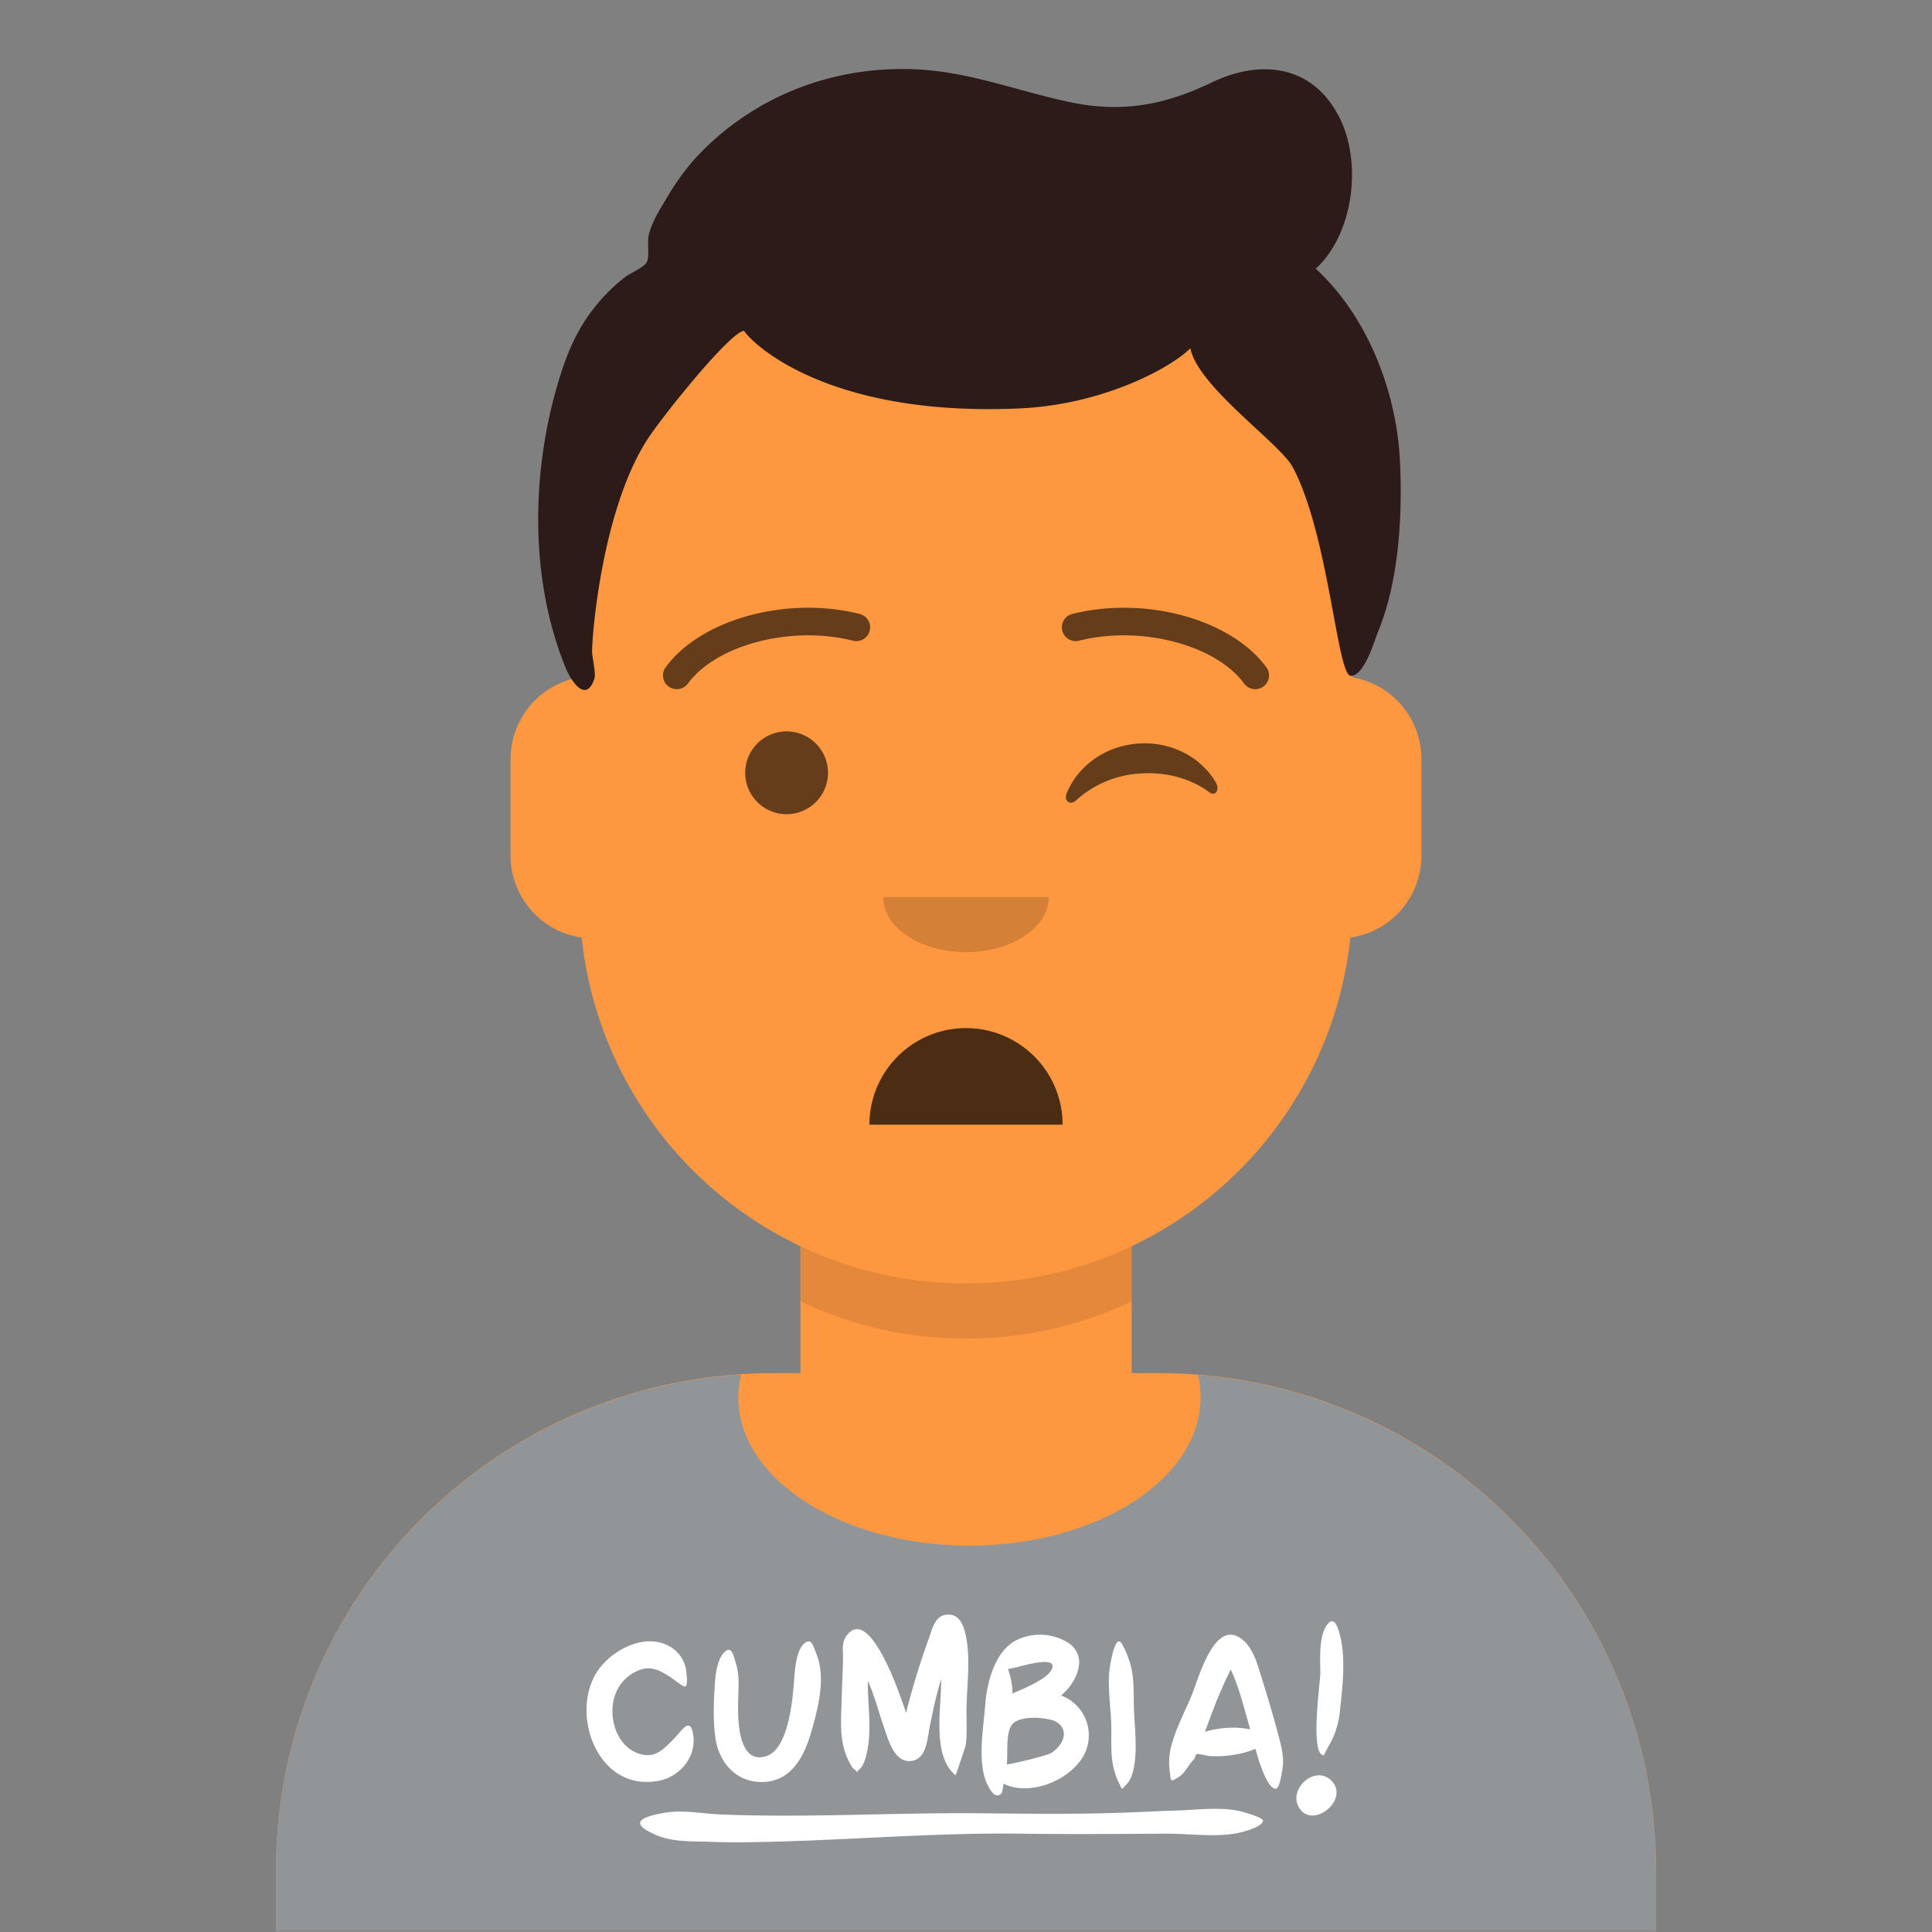
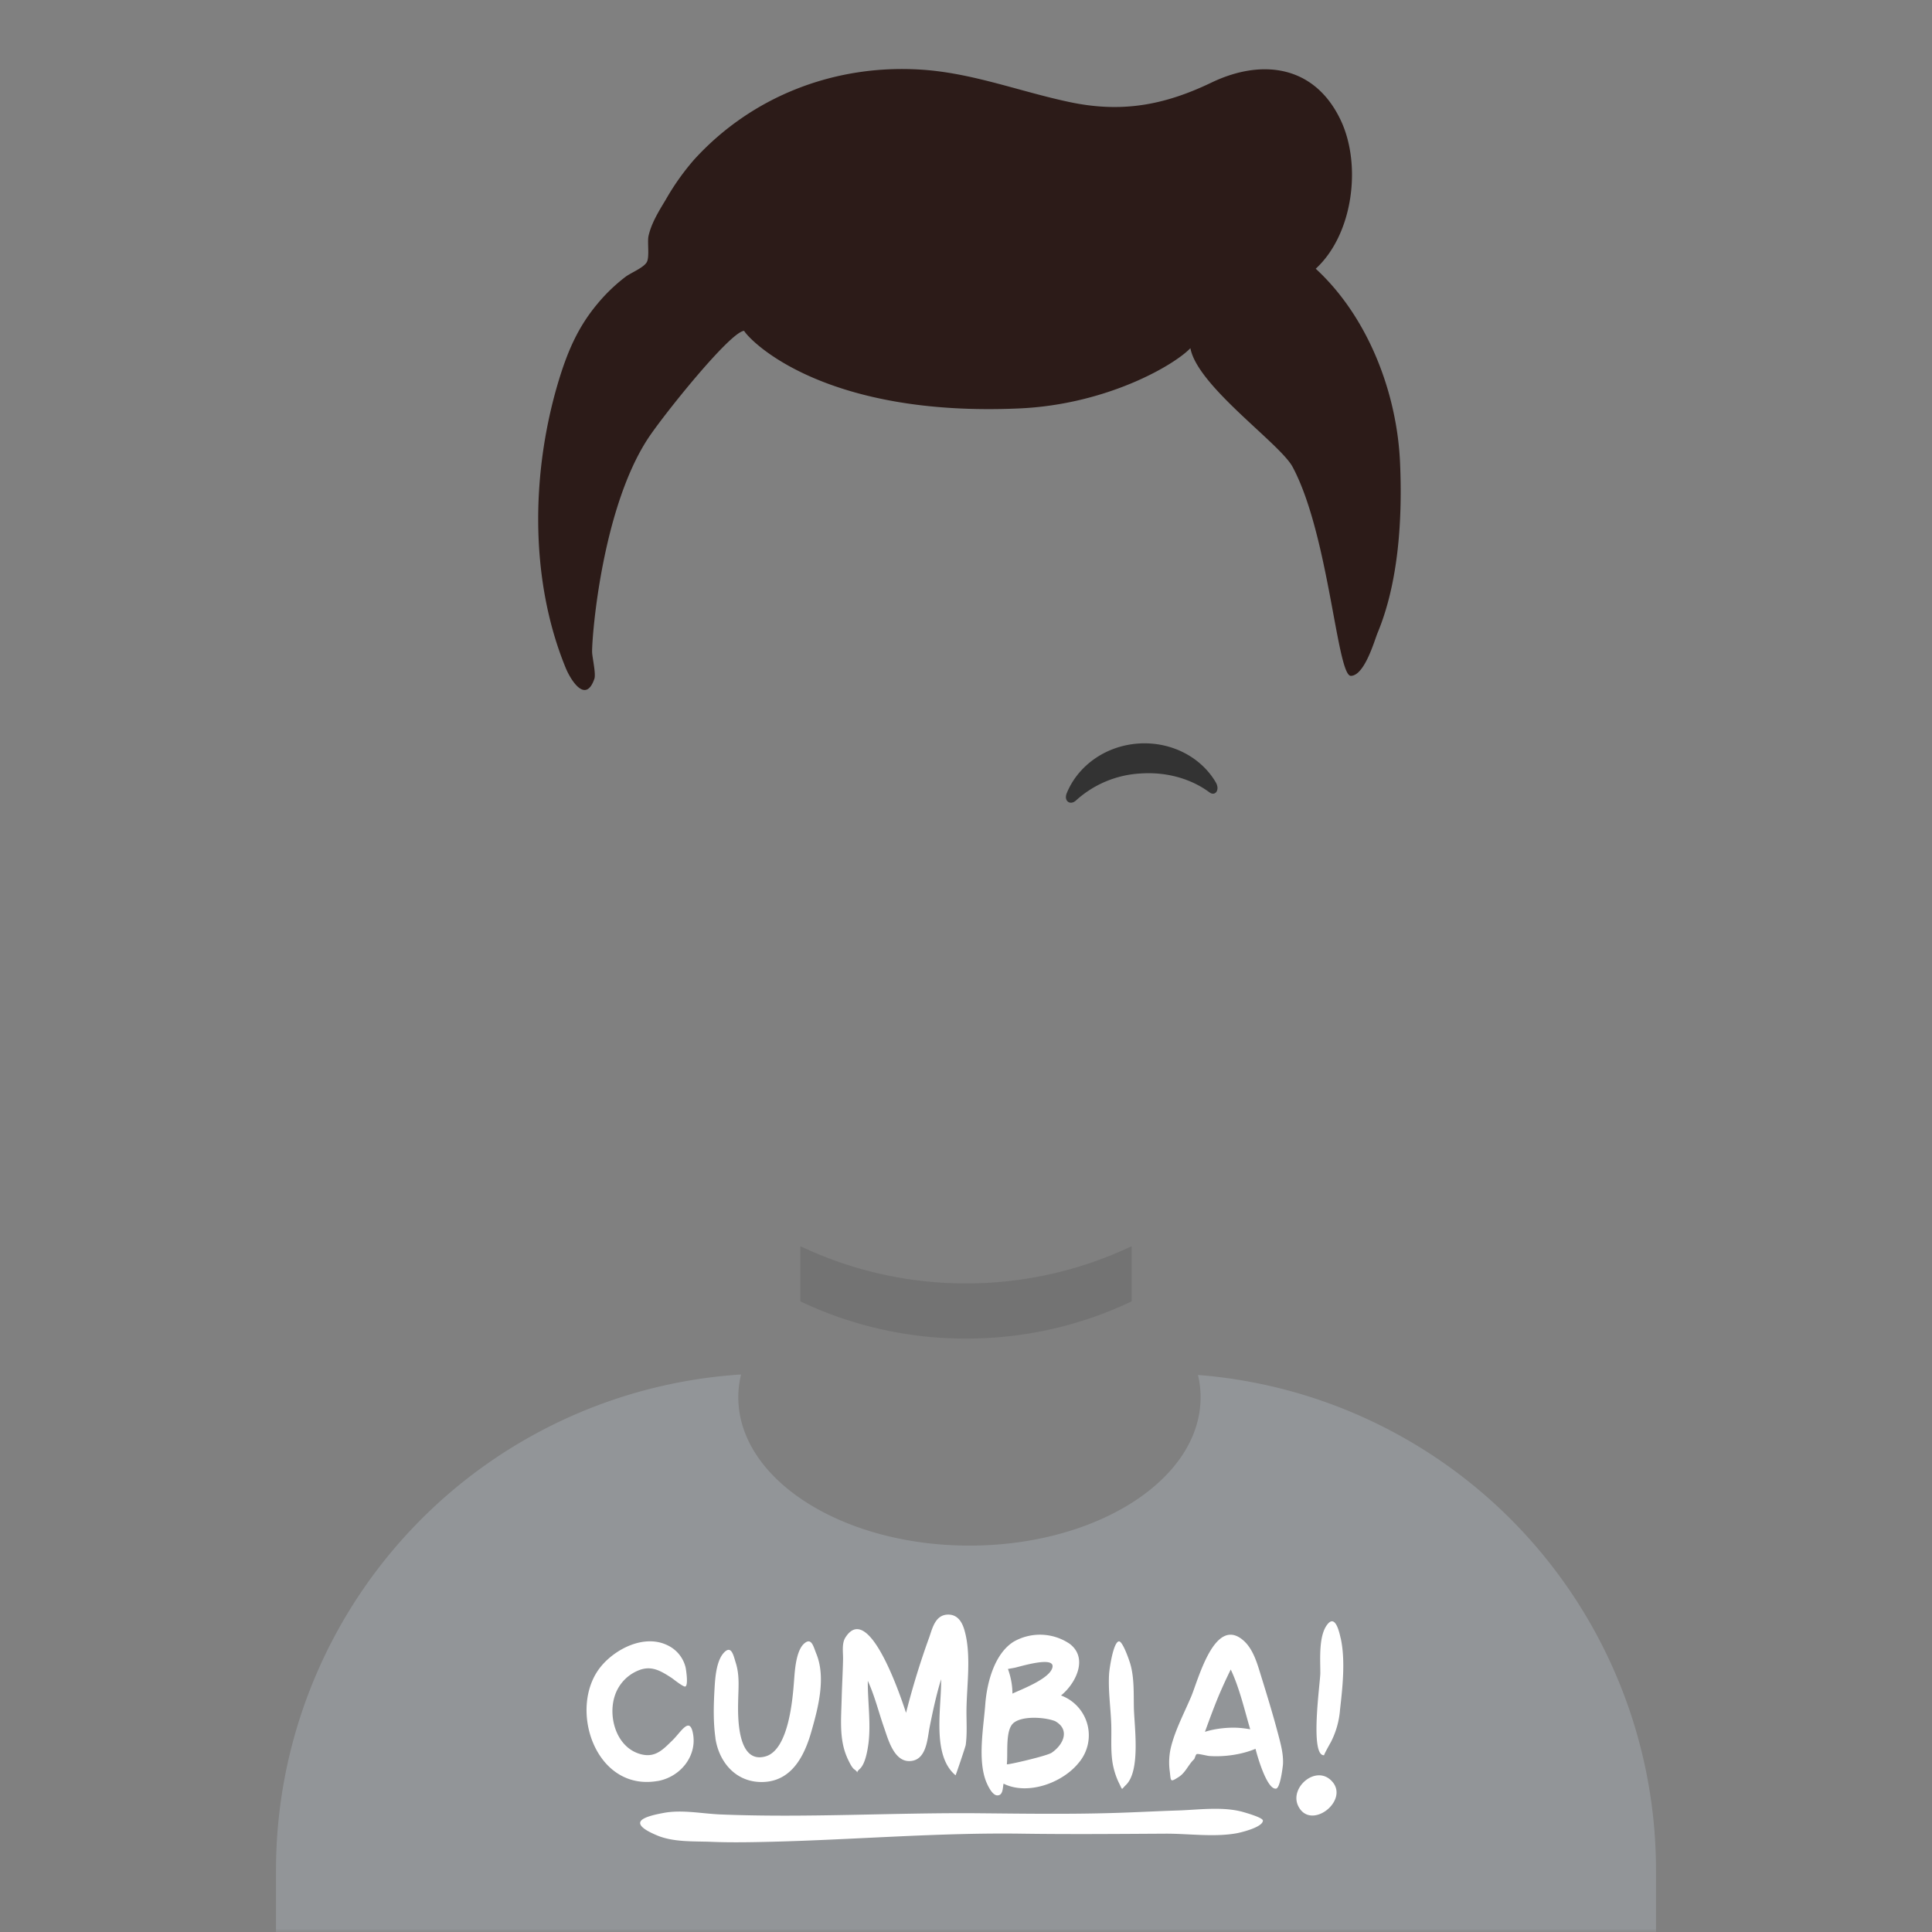
<svg xmlns="http://www.w3.org/2000/svg" viewBox="0 0 280 280" fill="none" shape-rendering="auto">
  <rect x="0" y="0" width="280" height="280" fill="#808080" stroke="none" />
  <mask id="viewboxMask">
    <rect width="280" height="280" rx="0" ry="0" x="0" y="0" fill="#fff" />
  </mask>
  <g mask="url(#viewboxMask)">
    <g transform="translate(8)">
-       <path d="M132 36a56 56 0 0 0-56 56v6.17A12 12 0 0 0 66 110v14a12 12 0 0 0 10.3 11.88 56.04 56.04 0 0 0 31.7 44.73v18.4h-4a72 72 0 0 0-72 72v9h200v-9a72 72 0 0 0-72-72h-4v-18.39a56.04 56.04 0 0 0 31.7-44.73A12 12 0 0 0 198 124v-14a12 12 0 0 0-10-11.83V92a56 56 0 0 0-56-56Z" fill="#fd9841" />
      <path d="M108 180.61v8a55.79 55.79 0 0 0 24 5.39c8.59 0 16.73-1.93 24-5.39v-8a55.79 55.79 0 0 1-24 5.39 55.79 55.79 0 0 1-24-5.39Z" fill="#000" fill-opacity=".1" />
      <g transform="translate(0 170)">
        <path d="M132.5 54C151 54 166 44.37 166 32.5c0-1.1-.13-2.18-.38-3.23A72 72 0 0 1 232 101.05V110H32v-8.95A72 72 0 0 1 99.4 29.2a14.1 14.1 0 0 0-.4 3.3C99 44.37 114 54 132.5 54Z" fill="#929598" />
        <g transform="translate(77 58)">
          <path d="M10.27 30.13c3.28-.56 5.73-3.55 5.18-6.79-.46-2.72-1.74-.34-2.97.86-1.34 1.3-2.45 2.57-4.54 2.05-3.6-.9-4.86-5.4-3.84-8.48a5.94 5.94 0 0 1 3.48-3.7c1.85-.74 3.2.1 4.75 1.1.28.19 1.73 1.37 2 1.25.45-.21.1-2.43.04-2.73a4.8 4.8 0 0 0-2.62-3.24c-3.34-1.64-7.52.48-9.64 3.05-4.88 5.9-.91 18.17 8.17 16.62ZM20.28 11.04Zm-1.6 12.86c.51 3.48 2.99 6.5 6.96 6.36 4.28-.16 6.06-4.1 7-7.49.97-3.4 2.06-7.68.67-11.09-.42-1.03-.68-2.38-1.71-1.53-1.26 1.03-1.41 4.04-1.52 5.44-.2 2.65-.78 9.97-4.1 10.95-4.18 1.22-4.05-5.85-4-7.98.03-1.9.24-3.73-.35-5.58-.31-.99-.59-2.44-1.53-1.64-1.29 1.11-1.45 3.83-1.54 5.33-.14 2.4-.21 4.84.13 7.23ZM37.78 26.75c.2.4.63 1.4 1.02 1.67.95.67-.05.71.8-.05.82-.73 1.13-2.72 1.26-3.67.38-2.96-.12-6.11-.09-9.1 1.02 2.22 1.58 4.59 2.39 6.88.55 1.58 1.4 4.8 3.65 4.75 2.45-.05 2.58-3.14 2.9-4.82.47-2.37.97-4.72 1.68-7.04.1 3.91-1.43 11 2.1 13.92.02.02 1.44-4.15 1.47-4.4.23-1.7.09-3.45.11-5.15.05-3.6.72-8-.3-11.5-.33-1.14-.97-2.27-2.4-2.24-1.83.04-2.24 1.99-2.7 3.3a114.02 114.02 0 0 0-3.36 10.94c-.55-1.68-5.34-16.42-8.8-10.9-.55.89-.3 2.22-.33 3.2-.04 1.87-.15 3.75-.2 5.63-.06 2.84-.4 5.9.81 8.58ZM62.02 13.71c.72-.14 5.74-1.73 5.52-.14-.22 1.68-4.63 3.31-5.81 3.88 0-1.2-.24-2.44-.65-3.57l.94-.17Zm5.72-.64c-.03-.04 0 0 0 0Zm.12 8.34c2.27 1.22 1.29 3.42-.43 4.6-.65.47-6.53 1.82-6.51 1.68.18-1.69-.26-5.01 1-6.01 1.3-1.04 4.5-.81 5.94-.26Zm.06-8s.01.03 0 0Zm-9.98 16.85c.23.55.86 1.91 1.57 1.94.86.04.8-1.04.93-1.7 3.44 1.72 8.5-.05 10.9-3.03a6.15 6.15 0 0 0-2.57-9.75c2.1-1.69 4.02-5.4 1.25-7.49a7.68 7.68 0 0 0-8.12-.3c-2.74 1.72-3.85 5.83-4.1 9-.25 3.39-1.15 8.13.14 11.33ZM76.05 21.87c.07 2.07-.15 4.29.33 6.3.17.72.44 1.52.76 2.17.61 1.21.31 1.05 1.03.36 2.18-2.08 1.21-8.58 1.16-11.25-.04-2.08.06-4.28-.51-6.28-.16-.56-1.12-3.35-1.66-3.29-.81.1-1.37 3.93-1.42 4.7-.15 2.4.23 4.9.31 7.3ZM94.75 22.43c-1.58-.14-3.62.07-5.12.56.7-1.92 1.48-4.06 2.24-5.8.47-1.08.97-2.16 1.5-3.23 1.27 2.68 1.98 5.82 2.82 8.66-.47-.08-.96-.15-1.44-.19Zm5.44.72c-.73-2.77-1.58-5.53-2.43-8.27-.54-1.75-1.13-3.92-2.6-5.17-4.16-3.56-6.52 5.85-7.55 8.23-.98 2.3-2.21 4.63-2.85 7.05a9.48 9.48 0 0 0-.24 3.64c.2 1.52 0 1.74 1.3.91 1-.63 1.4-1.79 2.22-2.56.14-.14.22-.68.4-.76.18-.1 1.5.25 1.8.27 2.18.16 4.72-.2 6.72-1.04.2.84 1.63 5.96 2.98 5.77.6-.08.96-3.06 1-3.54.08-1.55-.36-3.05-.75-4.54ZM109.3 9.43c-.26-1.2-.81-3.29-1.84-2.11-1.4 1.6-1.1 5.17-1.11 7.18-.02 1.45-1.55 12.06.56 11.88-.1 0 .84-1.67.98-1.92a12.37 12.37 0 0 0 1.32-4.72c.37-3.24.79-7.12.1-10.3ZM108.16 30.3c-2.23-2.73-6.3.66-5.04 3.38 1.73 3.7 7.33-.57 5.04-3.38ZM94.9 34.54c-2.9-.73-6.3-.24-9.25-.15-3.08.1-6.16.27-9.24.36-6.57.2-13.13.1-19.7.04-12.44-.1-24.92.69-37.37.17-2.67-.12-5.54-.72-8.2-.21-.72.14-3 .54-3.32 1.26-.34.76 1.4 1.56 2.33 1.96 2.42 1.04 5.33.86 7.9.96 2.93.12 5.89.06 8.82-.01 12.07-.3 24.09-1.34 36.18-1.17 6.97.1 13.93.04 20.9 0 3.33-.01 7 .53 10.28-.06.55-.1 3.76-.85 3.8-1.83.03-.46-2.8-1.23-3.12-1.32Z" fill-rule="evenodd" clip-rule="evenodd" fill="#fff" />
        </g>
      </g>
      <g transform="translate(78 134)">
-         <path fill-rule="evenodd" clip-rule="evenodd" d="M40 29a14 14 0 1 1 28 0" fill="#000" fill-opacity=".7" />
-       </g>
+         </g>
      <g transform="translate(104 122)">
-         <path fill-rule="evenodd" clip-rule="evenodd" d="M16 8c0 4.42 5.37 8 12 8s12-3.58 12-8" fill="#000" fill-opacity=".16" />
-       </g>
+         </g>
      <g transform="translate(76 90)">
        <g fill="#000" fill-opacity=".6">
-           <path d="M36 22a6 6 0 1 1-12 0 6 6 0 0 1 12 0Z" />
          <path fill-rule="evenodd" clip-rule="evenodd" d="M70.6 24.96c1.59-3.92 5.55-6.86 10.37-7.2 4.8-.33 9.12 2 11.24 5.64.63 1.09-.1 2.06-.93 1.43-2.6-1.93-6.15-3-10-2.73A15.13 15.13 0 0 0 71.95 26c-.84.78-1.81.1-1.35-1.04Z" />
        </g>
      </g>
      <g transform="translate(76 82)">
-         <path d="M15.63 17.16c3.92-5.51 14.65-8.6 23.9-6.33a2 2 0 1 0 .95-3.88c-10.74-2.64-23.17.94-28.11 7.9a2 2 0 0 0 3.26 2.3ZM96.37 17.16c-3.91-5.51-14.65-8.6-23.9-6.33a2 2 0 1 1-.95-3.88c10.74-2.64 23.17.94 28.11 7.9a2 2 0 0 1-3.26 2.3Z" fill="#000" fill-opacity=".6" />
-       </g>
+         </g>
      <g transform="translate(-1)">
        <path fill-rule="evenodd" clip-rule="evenodd" d="M183.68 38.95c5.4-4.95 6.7-14.99 3.64-21.5-3.77-8-11.42-9-18.75-5.48-6.9 3.31-13.06 4.42-20.62 2.81-7.26-1.54-14.14-4.26-21.65-4.7-12.32-.74-24.3 3.83-32.7 13.05a35.75 35.75 0 0 0-4.11 5.8c-.98 1.63-2.08 3.38-2.5 5.26-.2.9.18 3.1-.27 3.83-.48.8-2.3 1.52-3.07 2.1a25.02 25.02 0 0 0-4.18 4.05c-2.66 3.22-4.13 6.59-5.37 10.57-4.1 13.25-4.45 29 .86 42 .7 1.74 2.9 5.36 4.18 1.64.26-.73-.33-3.19-.33-3.93 0-2.72 1.5-20.73 8.05-30.82 2.13-3.28 11.97-15.58 13.98-15.68 1.07 1.7 11.88 12.51 39.94 11.24 12.66-.58 22.4-6.27 24.74-8.73 1.03 5.53 13 13.81 14.82 17.22 5.26 9.85 6.43 30.3 8.44 30.27 2.01-.04 3.45-5.24 3.87-6.23 3.07-7.38 3.6-16.64 3.26-24.56-.42-10.2-4.63-21.23-12.23-28.22Z" fill="#2c1b18" />
      </g>
      <g transform="translate(49 72)" />
      <g transform="translate(62 42)" />
    </g>
  </g>
</svg>